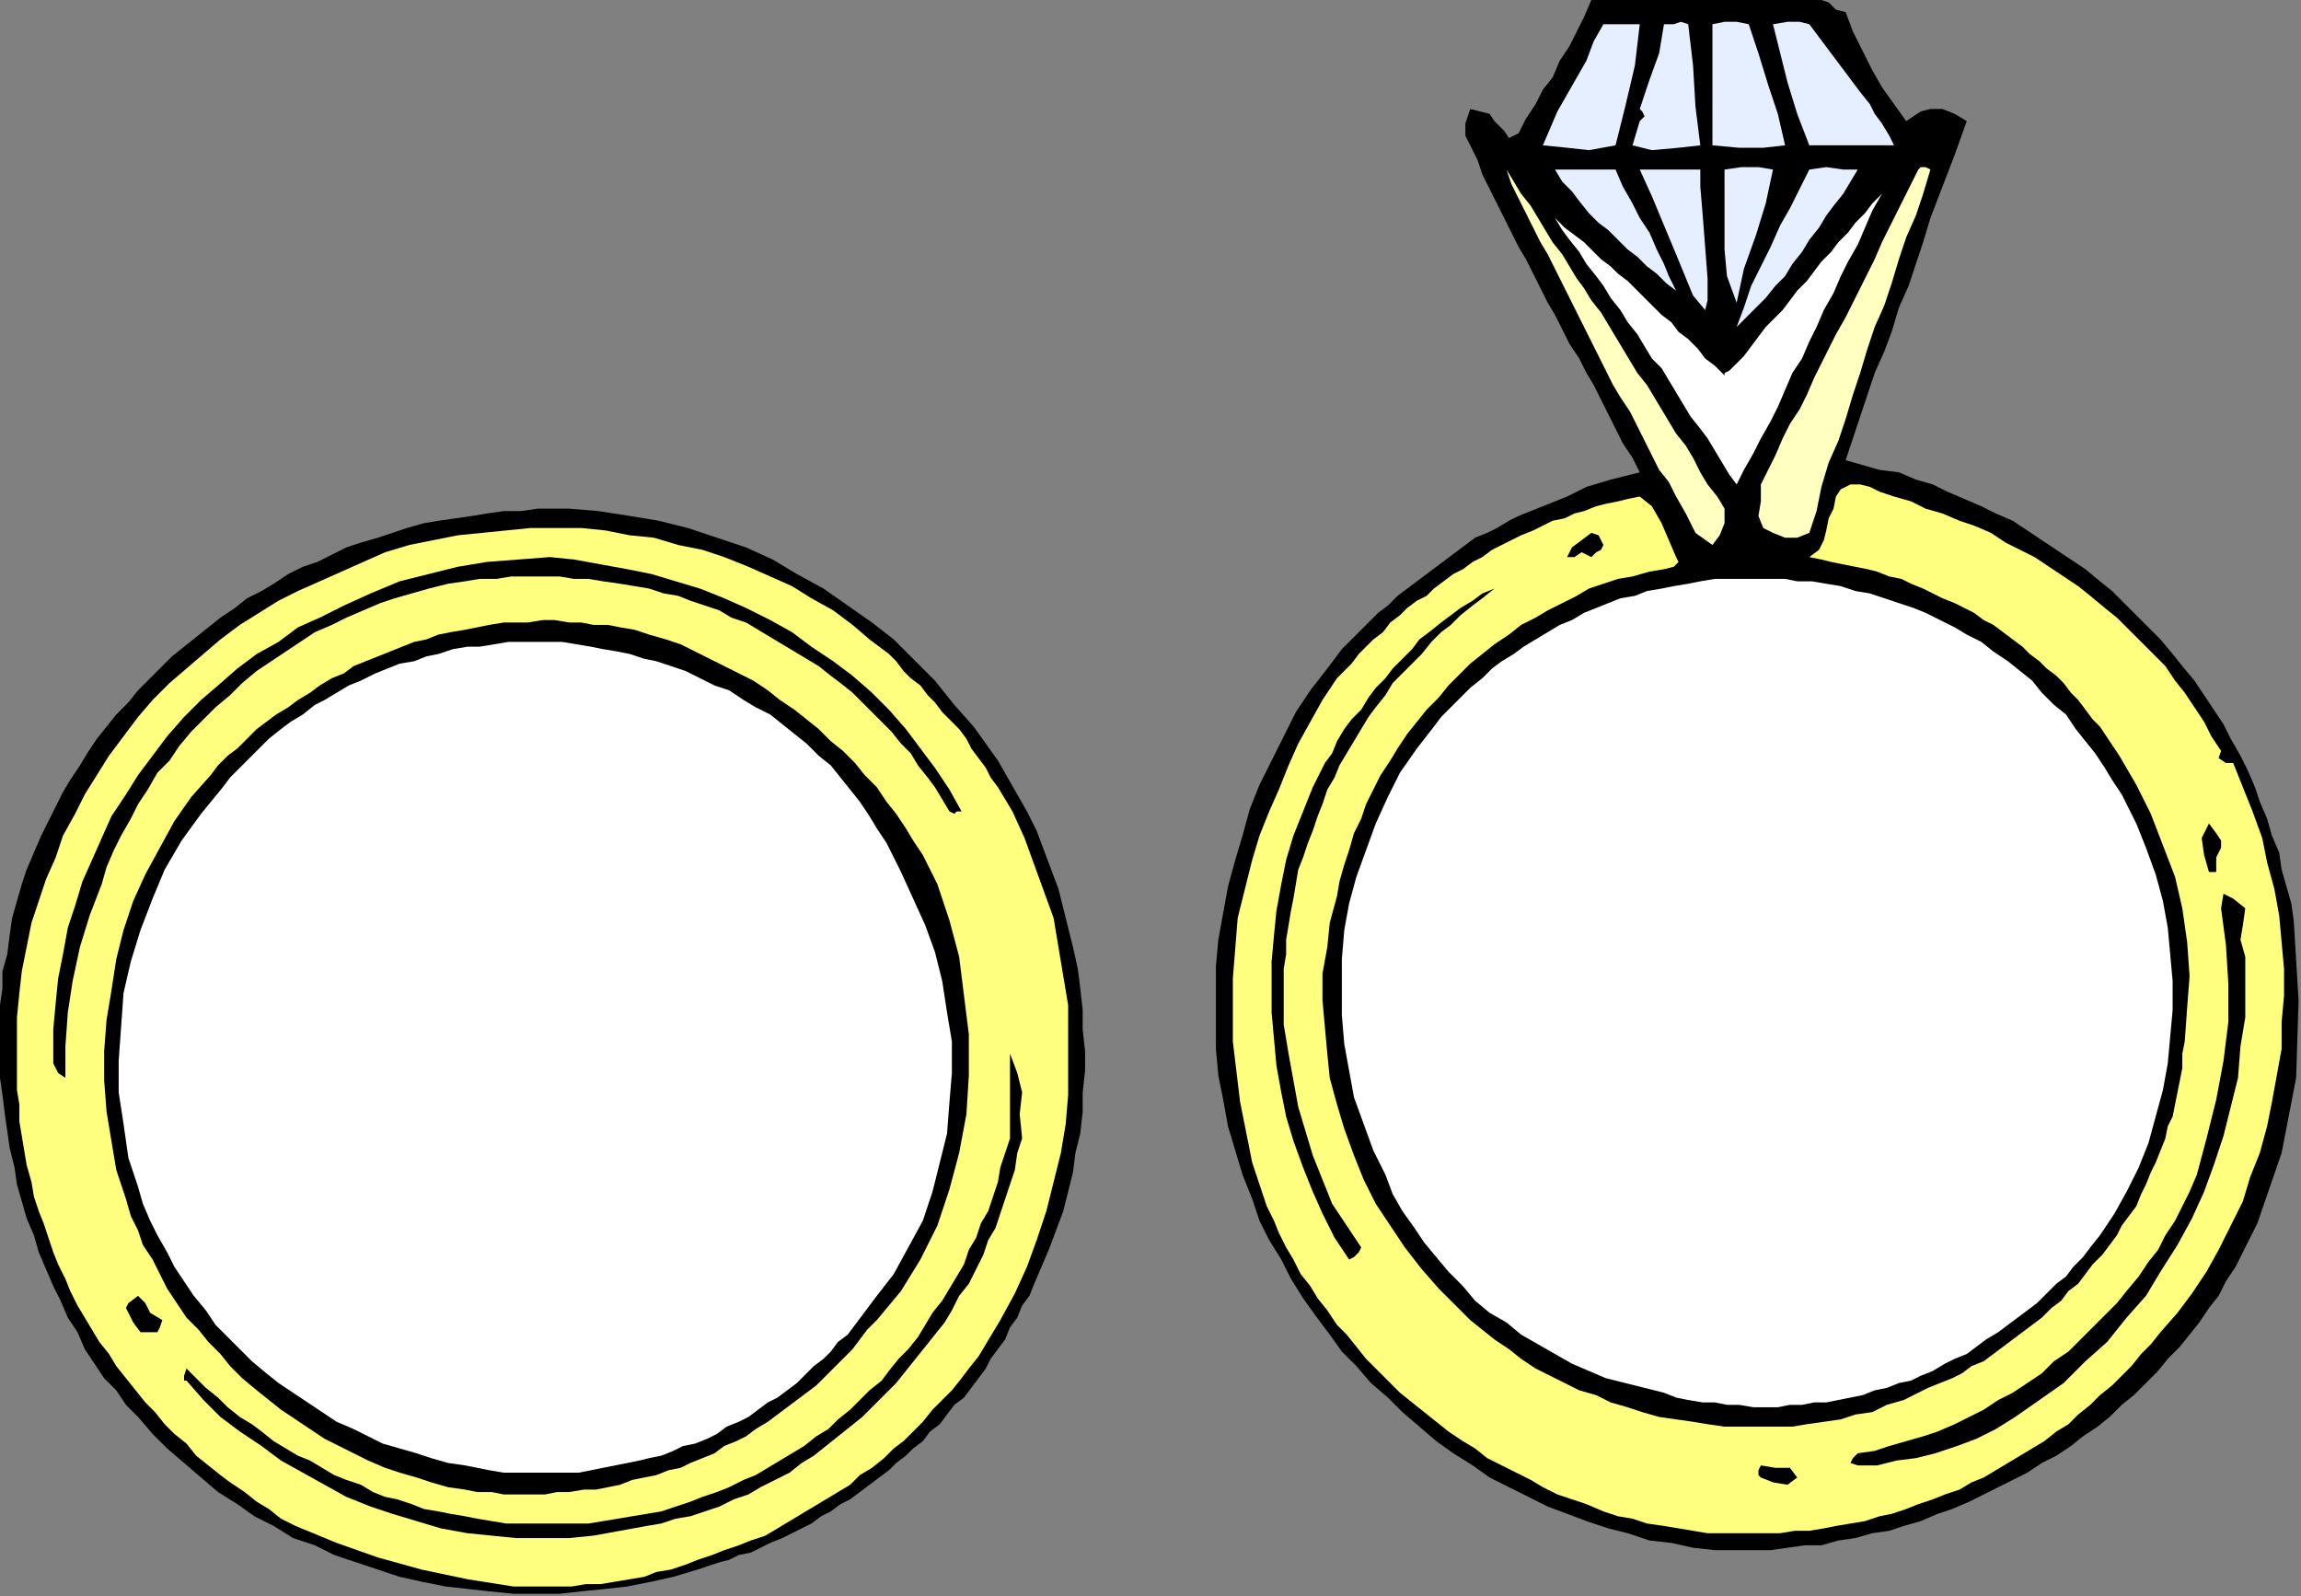
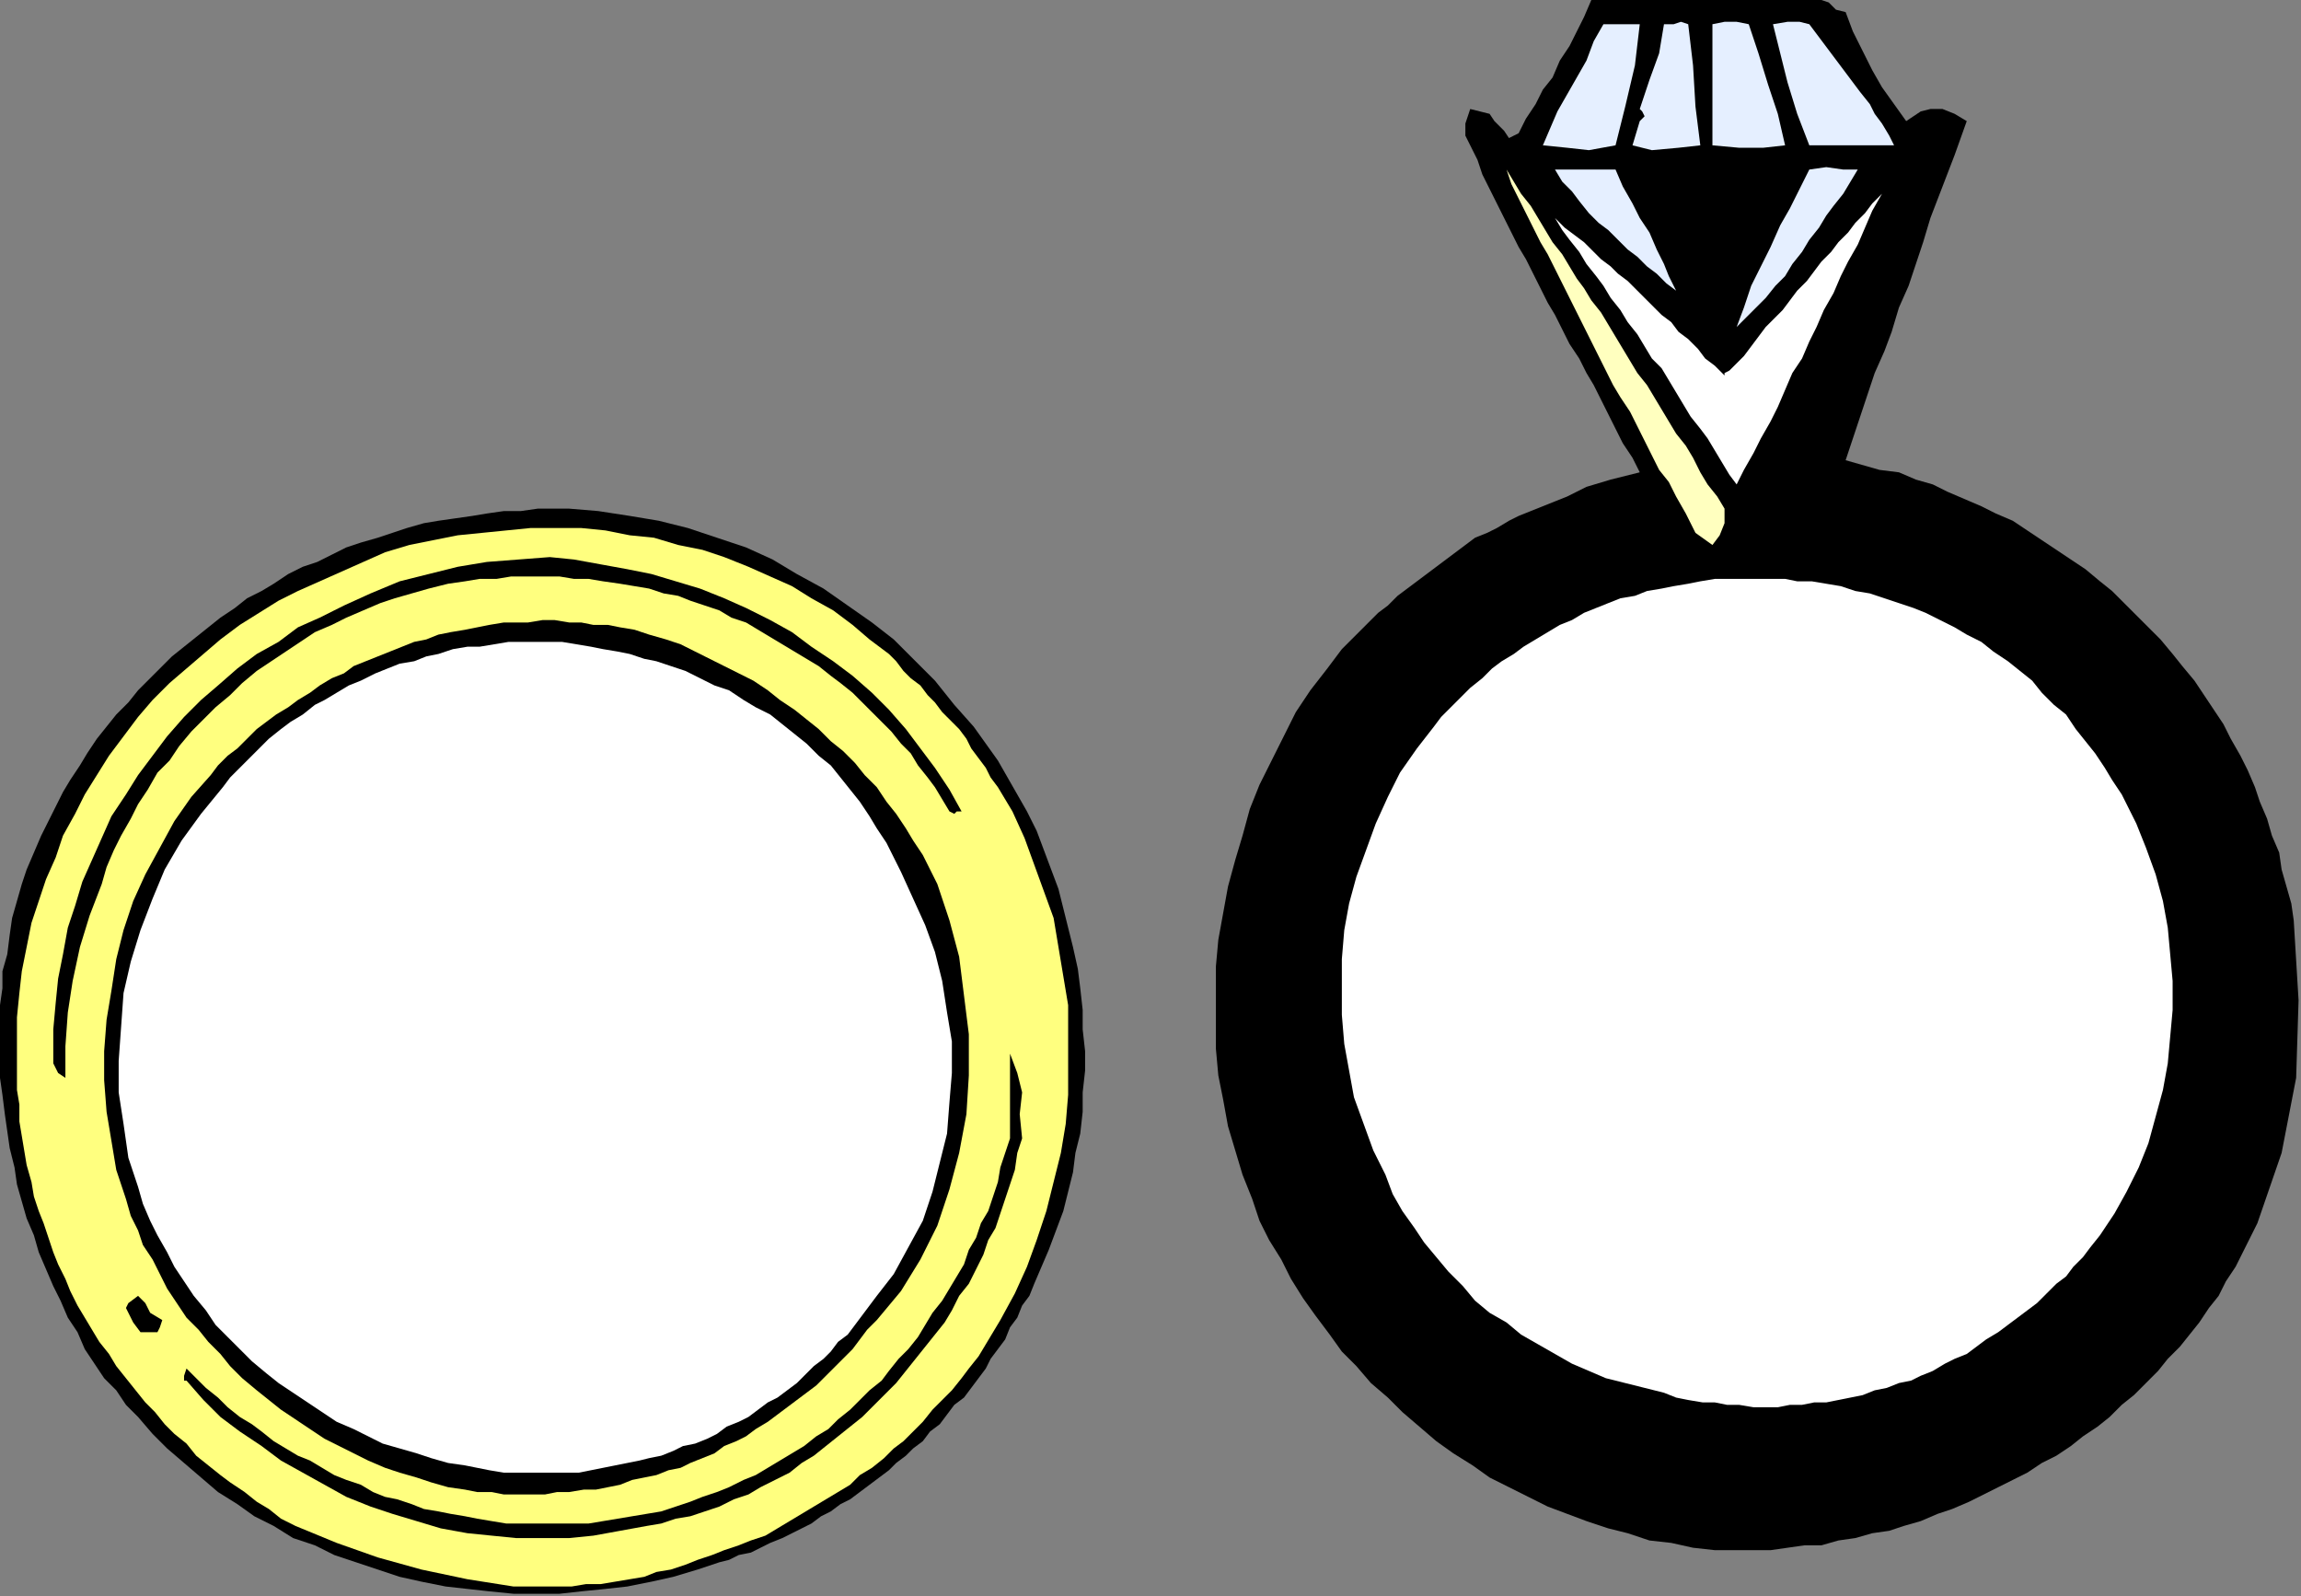
<svg xmlns="http://www.w3.org/2000/svg" xmlns:ns1="http://sodipodi.sourceforge.net/DTD/sodipodi-0.dtd" xmlns:ns2="http://www.inkscape.org/namespaces/inkscape" version="1.0" width="160.867mm" height="111.591mm" id="svg59" ns1:docname="SESSG160.WMF">
  <rect width="100%" height="100%" fill="#808080" stroke="none" />
  <ns1:namedview pagecolor="#ffffff" bordercolor="#666666" borderopacity="1" objecttolerance="10" gridtolerance="10" guidetolerance="10" ns2:pageopacity="0" ns2:pageshadow="2" ns2:window-width="640" ns2:window-height="480" id="namedview61" />
  <defs id="defs3">
    <pattern id="WMFhbasepattern" patternUnits="userSpaceOnUse" width="6" height="6" x="0" y="0" />
  </defs>
  <path style="fill:#000000;fill-rule:evenodd;fill-opacity:1;stroke:none;" d="  M 487.68,3.2   L 489.6,8.32   L 492.16,13.44   L 494.72,18.56   L 497.28,23.04   L 500.48,27.52   L 503.68,32   L 503.68,32   L 505.6,30.72   L 507.52,29.44   L 510.08,28.8   L 510.08,28.8   L 513.28,28.8   L 516.48,30.08   L 519.68,32   L 519.68,32   L 516.48,40.96   L 513.28,49.28   L 510.08,57.6   L 510.08,57.6   L 508.16,64   L 506.24,69.76   L 504.32,75.52   L 501.76,81.28   L 499.84,87.68   L 497.92,92.8   L 495.36,98.56   L 493.44,104.32   L 491.52,110.08   L 489.6,115.84   L 487.68,121.6   L 487.68,121.6   L 492.16,122.88   L 496.64,124.16   L 501.76,124.8   L 506.24,126.72   L 510.72,128   L 514.56,129.92   L 519.04,131.84   L 523.52,133.76   L 527.36,135.68   L 531.84,137.6   L 535.68,140.16   L 539.52,142.72   L 543.36,145.28   L 547.2,147.84   L 551.04,150.4   L 554.88,153.6   L 558.08,156.16   L 561.28,159.36   L 564.48,162.56   L 567.68,165.76   L 570.88,168.96   L 574.08,172.8   L 576.64,176   L 579.84,179.84   L 582.4,183.68   L 584.96,187.52   L 587.52,191.36   L 589.44,195.2   L 592,199.68   L 593.92,203.52   L 595.84,208   L 597.12,211.84   L 599.04,216.32   L 600.32,220.8   L 602.24,225.28   L 602.88,229.76   L 604.16,234.24   L 605.44,238.72   L 606.08,243.2   L 606.08,243.2   L 607.36,264.32   L 606.72,284.8   L 602.88,304.64   L 596.48,323.2   L 596.48,323.2   L 594.56,327.04   L 592.64,330.88   L 590.72,334.72   L 588.16,338.56   L 586.24,342.4   L 583.68,345.6   L 581.12,349.44   L 578.56,352.64   L 576,355.84   L 572.8,359.04   L 570.24,362.24   L 567.04,365.44   L 563.84,368.64   L 560.64,371.2   L 557.44,374.4   L 554.24,376.96   L 550.4,379.52   L 547.2,382.08   L 543.36,384.64   L 539.52,386.56   L 535.68,389.12   L 531.84,391.04   L 528,392.96   L 524.16,394.88   L 520.32,396.8   L 515.84,398.72   L 512,400   L 507.52,401.92   L 503.04,403.2   L 499.2,404.48   L 494.72,405.12   L 490.24,406.4   L 485.76,407.04   L 481.28,408.32   L 476.8,408.32   L 472.32,408.96   L 467.84,409.6   L 463.36,409.6   L 458.88,409.6   L 458.88,409.6   L 453.12,409.6   L 447.36,408.96   L 441.6,407.68   L 435.84,407.04   L 430.08,405.12   L 424.96,403.84   L 419.2,401.92   L 414.08,400   L 408.96,398.08   L 403.84,395.52   L 398.72,392.96   L 393.6,390.4   L 389.12,387.2   L 384,384   L 379.52,380.8   L 375.04,376.96   L 370.56,373.12   L 366.72,369.28   L 362.24,365.44   L 358.4,360.96   L 354.56,357.12   L 351.36,352.64   L 347.52,347.52   L 344.32,343.04   L 341.12,337.92   L 338.56,332.8   L 335.36,327.68   L 332.8,322.56   L 330.88,316.8   L 330.88,316.8   L 328.32,310.4   L 326.4,304   L 324.48,297.6   L 323.2,290.56   L 321.92,284.16   L 321.28,277.12   L 321.28,270.08   L 321.28,263.04   L 321.28,255.36   L 321.92,248.32   L 323.2,241.28   L 324.48,234.24   L 326.4,227.2   L 328.32,220.8   L 330.24,213.76   L 332.8,207.36   L 336,200.96   L 339.2,194.56   L 342.4,188.16   L 346.24,182.4   L 350.72,176.64   L 354.56,171.52   L 359.68,166.4   L 359.68,166.4   L 361.6,164.48   L 364.16,161.92   L 366.72,160   L 369.28,157.44   L 371.84,155.52   L 374.4,153.6   L 376.96,151.68   L 379.52,149.76   L 382.08,147.84   L 384.64,145.92   L 387.2,144   L 389.76,142.08   L 392.96,140.8   L 395.52,139.52   L 398.72,137.6   L 401.28,136.32   L 404.48,135.04   L 407.68,133.76   L 410.88,132.48   L 414.08,131.2   L 414.08,131.2   L 419.2,128.64   L 425.6,126.72   L 433.28,124.8   L 433.28,124.8   L 431.36,120.96   L 428.8,117.12   L 426.88,113.28   L 424.96,109.44   L 423.04,105.6   L 421.12,101.76   L 419.2,98.56   L 417.28,94.72   L 414.72,90.88   L 412.8,87.04   L 410.88,83.2   L 408.96,80   L 407.04,76.16   L 405.12,72.32   L 403.2,68.48   L 401.28,65.28   L 399.36,61.44   L 397.44,57.6   L 395.52,53.76   L 393.6,49.92   L 391.68,46.08   L 390.4,42.24   L 388.48,38.4   L 388.48,38.4   L 387.2,35.84   L 387.2,32.64   L 388.48,28.8   L 388.48,28.8   L 391.04,29.44   L 393.6,30.08   L 394.88,32   L 394.88,32   L 397.44,34.56   L 398.72,36.48   L 401.28,35.2   L 401.28,35.2   L 403.2,31.36   L 405.76,27.52   L 407.68,23.68   L 410.24,20.48   L 412.16,16   L 414.72,12.16   L 416.64,8.32   L 418.56,4.48   L 420.48,0   L 420.48,0   L 481.28,0   L 483.2,0.64   L 485.12,2.56   L 487.68,3.2  z " id="path5" />
  <path style="fill:#e5efff;fill-rule:evenodd;fill-opacity:1;stroke:none;" d="  M 471.68,38.4   L 465.92,39.04   L 459.52,39.04   L 452.48,38.4   L 452.48,38.4   L 452.48,28.16   L 452.48,16.64   L 452.48,6.4   L 452.48,6.4   L 455.68,5.76   L 458.88,5.76   L 462.08,6.4   L 462.08,6.4   L 464.64,14.08   L 467.2,22.4   L 469.76,30.08   L 471.68,38.4  z " id="path7" />
  <path style="fill:#e5efff;fill-rule:evenodd;fill-opacity:1;stroke:none;" d="  M 500.48,38.4   L 492.8,38.4   L 485.12,38.4   L 478.08,38.4   L 478.08,38.4   L 474.88,30.08   L 472.32,21.76   L 470.4,14.08   L 468.48,6.4   L 468.48,6.4   L 472.32,5.76   L 475.52,5.76   L 478.08,6.4   L 478.08,6.4   L 480,8.96   L 481.92,11.52   L 483.84,14.08   L 485.76,16.64   L 487.68,19.2   L 489.6,21.76   L 491.52,24.32   L 494.08,27.52   L 495.36,30.08   L 497.28,32.64   L 499.2,35.84   L 500.48,38.4  z " id="path9" />
  <path style="fill:#e5efff;fill-rule:evenodd;fill-opacity:1;stroke:none;" d="  M 449.28,38.4   L 443.52,39.04   L 436.48,39.68   L 431.36,38.4   L 433.28,32   L 433.28,32   L 434.56,30.72   L 433.92,29.44   L 433.28,28.8   L 433.28,28.8   L 435.84,21.12   L 438.4,14.08   L 439.68,6.4   L 439.68,6.4   L 442.24,6.4   L 444.16,5.76   L 446.08,6.4   L 446.08,6.4   L 447.36,17.28   L 448,28.16   L 449.28,38.4  z " id="path11" />
  <path style="fill:#e5efff;fill-rule:evenodd;fill-opacity:1;stroke:none;" d="  M 433.28,6.4   L 432,17.28   L 429.44,28.16   L 426.88,38.4   L 426.88,38.4   L 419.84,39.68   L 414.08,39.04   L 407.68,38.4   L 407.68,38.4   L 409.6,33.92   L 411.52,29.44   L 414.08,24.96   L 416.64,20.48   L 419.2,16   L 421.12,10.88   L 423.68,6.4   L 423.68,6.4   L 426.88,6.4   L 430.08,6.4   L 433.28,6.4  z " id="path13" />
-   <path style="fill:#ffffff;fill-rule:evenodd;fill-opacity:1;stroke:none;" d="  M 510.08,35.2   L 510.72,37.12   L 510.08,38.4   L 510.08,38.4   L 510.08,38.4   L 510.08,38.4   L 510.72,37.12   L 510.08,35.2  z " id="path15" />
-   <path style="fill:#e5efff;fill-rule:evenodd;fill-opacity:1;stroke:none;" d="  M 468.48,44.8   L 466.56,53.76   L 464,62.08   L 460.8,71.04   L 458.88,80   L 458.88,80   L 456.32,72.96   L 455.68,65.92   L 455.68,58.88   L 455.68,51.84   L 455.68,44.8   L 455.68,44.8   L 460.16,44.16   L 464.64,44.16   L 468.48,44.8  z " id="path17" />
  <path style="fill:#e5efff;fill-rule:evenodd;fill-opacity:1;stroke:none;" d="  M 490.88,44.8   L 488.96,48   L 487.04,51.2   L 484.48,54.4   L 482.56,56.96   L 480.64,60.16   L 478.08,63.36   L 476.16,66.56   L 473.6,69.76   L 471.68,72.96   L 469.12,75.52   L 466.56,78.72   L 464,81.28   L 461.44,83.84   L 458.88,86.4   L 458.88,86.4   L 460.8,81.28   L 462.72,75.52   L 465.28,70.4   L 467.84,65.28   L 470.4,59.52   L 472.96,55.04   L 475.52,49.92   L 478.08,44.8   L 478.08,44.8   L 482.56,44.16   L 487.04,44.8   L 490.88,44.8  z " id="path19" />
-   <path style="fill:#ffffbf;fill-rule:evenodd;fill-opacity:1;stroke:none;" d="  M 510.08,44.8   L 508.16,51.2   L 506.24,56.96   L 503.68,62.72   L 501.76,68.48   L 499.84,74.88   L 497.92,80.64   L 495.36,86.4   L 493.44,92.16   L 491.52,98.56   L 489.6,104.32   L 487.68,110.72   L 485.76,116.48   L 483.2,122.24   L 481.28,128.64   L 480,135.04   L 478.08,140.8   L 478.08,140.8   L 474.88,142.08   L 471.68,142.08   L 468.48,140.8   L 468.48,140.8   L 465.92,139.52   L 464.64,136.32   L 465.28,132.48   L 465.28,128   L 465.28,128   L 467.2,124.16   L 469.12,120.32   L 471.04,115.84   L 472.96,112   L 475.52,108.16   L 477.44,104.32   L 479.36,99.84   L 481.28,96   L 483.2,92.16   L 485.12,88.32   L 487.68,83.84   L 489.6,80   L 491.52,76.16   L 493.44,72.32   L 495.36,68.48   L 497.28,64   L 499.2,60.16   L 501.12,56.32   L 503.04,52.48   L 504.96,48.64   L 506.88,44.8   L 506.88,44.8   L 507.52,44.16   L 508.8,44.16   L 510.08,44.8  z " id="path21" />
  <path style="fill:#ffffbf;fill-rule:evenodd;fill-opacity:1;stroke:none;" d="  M 455.68,134.4   L 455.68,138.24   L 454.4,141.44   L 452.48,144   L 452.48,144   L 448,140.8   L 445.44,135.68   L 442.88,131.2   L 442.88,131.2   L 440.96,127.36   L 438.4,124.16   L 436.48,120.32   L 434.56,116.48   L 432.64,112.64   L 430.72,108.8   L 428.16,104.96   L 426.24,101.76   L 424.32,97.92   L 422.4,94.08   L 420.48,90.24   L 418.56,86.4   L 416.64,82.56   L 414.72,78.72   L 412.8,74.88   L 410.88,71.04   L 408.96,67.2   L 407.04,64   L 405.12,60.16   L 403.2,56.32   L 401.28,52.48   L 399.36,48.64   L 398.08,44.8   L 398.08,44.8   L 400,48   L 401.92,51.2   L 404.48,54.4   L 406.4,57.6   L 408.32,60.8   L 410.24,64   L 412.8,67.2   L 414.72,70.4   L 416.64,73.6   L 418.56,76.16   L 420.48,79.36   L 423.04,82.56   L 424.96,85.76   L 426.88,88.96   L 428.8,92.16   L 430.72,95.36   L 432.64,98.56   L 435.2,101.76   L 437.12,104.96   L 439.04,108.16   L 440.96,111.36   L 442.88,114.56   L 445.44,117.76   L 447.36,120.96   L 449.28,124.8   L 451.2,128   L 453.76,131.2   L 455.68,134.4  z " id="path23" />
  <path style="fill:#e5efff;fill-rule:evenodd;fill-opacity:1;stroke:none;" d="  M 426.88,44.8   L 428.8,49.28   L 431.36,53.76   L 433.28,57.6   L 435.84,61.44   L 437.76,65.92   L 439.68,69.76   L 440.96,72.96   L 442.88,76.8   L 442.88,76.8   L 440.32,74.88   L 437.76,72.32   L 435.2,70.4   L 432.64,67.84   L 430.08,65.92   L 427.52,63.36   L 424.96,60.8   L 422.4,58.88   L 419.84,56.32   L 417.28,53.12   L 415.36,50.56   L 412.8,48   L 410.88,44.8   L 410.88,44.8   L 416,44.8   L 421.12,44.8   L 426.88,44.8  z " id="path25" />
-   <path style="fill:#e5efff;fill-rule:evenodd;fill-opacity:1;stroke:none;" d="  M 449.28,44.8   L 449.28,49.28   L 449.92,56.96   L 450.56,65.28   L 451.2,73.6   L 451.2,79.36   L 450.56,81.92   L 447.36,78.08   L 442.88,67.2   L 442.88,67.2   L 439.68,59.52   L 436.48,51.84   L 433.28,44.8   L 433.28,44.8   L 433.28,44.8   L 433.28,44.8   L 433.28,44.8   L 433.28,44.8   L 439.04,44.8   L 444.16,44.8   L 449.28,44.8  z " id="path27" />
  <path style="fill:#ffffff;fill-rule:evenodd;fill-opacity:1;stroke:none;" d="  M 458.88,128   L 456.96,125.44   L 455.04,122.24   L 453.12,119.04   L 451.2,115.84   L 449.28,113.28   L 446.72,110.08   L 444.8,106.88   L 442.88,103.68   L 440.96,100.48   L 439.04,97.28   L 436.48,94.72   L 434.56,91.52   L 432.64,88.32   L 430.08,85.12   L 428.16,81.92   L 425.6,78.72   L 423.68,75.52   L 421.76,72.96   L 419.2,69.76   L 417.28,66.56   L 414.72,63.36   L 412.8,60.8   L 410.88,57.6   L 410.88,57.6   L 413.44,60.16   L 416,62.08   L 418.56,64   L 420.48,65.92   L 423.04,68.48   L 425.6,70.4   L 427.52,72.32   L 430.08,74.24   L 432.64,76.8   L 434.56,78.72   L 437.12,81.28   L 439.04,83.2   L 441.6,85.12   L 443.52,87.68   L 446.08,89.6   L 448.64,92.16   L 450.56,94.72   L 453.12,96.64   L 455.68,99.2   L 455.68,99.2   L 455.68,98.56   L 456.96,97.92   L 458.88,96   L 458.88,96   L 460.8,94.08   L 462.72,91.52   L 464.64,88.96   L 466.56,86.4   L 468.48,84.48   L 471.04,81.92   L 472.96,79.36   L 474.88,76.8   L 477.44,74.24   L 479.36,71.68   L 481.28,69.12   L 483.84,66.56   L 485.76,64   L 488.32,61.44   L 490.24,58.88   L 492.8,56.32   L 494.72,53.76   L 497.28,51.2   L 497.28,51.2   L 494.72,55.68   L 492.8,60.16   L 490.88,64.64   L 488.32,69.12   L 486.4,72.96   L 484.48,77.44   L 481.92,81.92   L 480,86.4   L 478.08,90.24   L 476.16,94.72   L 473.6,98.56   L 471.68,103.04   L 469.76,107.52   L 467.84,111.36   L 465.28,115.84   L 463.36,119.68   L 460.8,124.16   L 458.88,128  z " id="path29" />
-   <path style="fill:#ffff7f;fill-rule:evenodd;fill-opacity:1;stroke:none;" d="  M 500.48,131.2   L 504.96,132.48   L 508.8,134.4   L 513.28,135.68   L 517.76,137.6   L 521.6,138.88   L 526.08,140.8   L 529.92,143.36   L 533.76,145.28   L 537.6,147.2   L 541.44,149.76   L 545.28,152.32   L 549.12,154.88   L 552.32,157.44   L 556.16,160.64   L 559.36,163.2   L 562.56,166.4   L 565.76,169.6   L 568.96,172.8   L 572.16,176   L 574.72,179.84   L 577.28,183.04   L 579.84,186.88   L 582.4,190.72   L 584.32,194.56   L 586.88,198.4   L 586.88,198.4   L 586.24,200.32   L 588.16,201.6   L 590.08,201.6   L 590.08,201.6   L 592.64,208   L 595.2,214.4   L 597.76,221.44   L 599.04,227.84   L 600.96,234.88   L 602.24,241.92   L 602.88,248.96   L 603.52,256   L 603.52,263.04   L 602.88,270.08   L 602.88,277.12   L 601.6,284.16   L 600.32,291.2   L 599.04,297.6   L 597.12,304.64   L 594.56,311.04   L 592.64,317.44   L 589.44,323.84   L 586.24,330.24   L 583.04,336   L 579.2,341.76   L 575.36,346.88   L 570.88,352   L 570.88,352   L 568.32,355.2   L 565.76,357.76   L 563.2,360.96   L 560.64,363.52   L 558.08,366.08   L 554.88,368.64   L 552.32,371.2   L 549.12,373.76   L 546.56,376.32   L 543.36,378.24   L 540.16,380.8   L 536.96,382.72   L 533.76,384.64   L 530.56,386.56   L 527.36,388.48   L 524.16,390.4   L 520.96,391.68   L 517.76,393.6   L 513.92,394.88   L 510.72,396.16   L 506.88,397.44   L 503.68,398.72   L 499.84,400   L 496.64,400.64   L 492.8,401.92   L 488.96,402.56   L 485.12,403.2   L 481.92,403.84   L 478.08,404.48   L 474.24,404.48   L 470.4,405.12   L 466.56,405.12   L 462.72,405.12   L 458.88,405.12   L 455.04,405.12   L 451.2,405.12   L 447.36,404.48   L 443.52,403.84   L 439.68,403.2   L 439.68,403.2   L 435.2,402.56   L 431.36,401.28   L 427.52,400.64   L 423.68,399.36   L 419.2,397.44   L 415.36,396.16   L 411.52,394.88   L 407.68,392.96   L 404.48,391.04   L 400.64,389.12   L 396.8,387.2   L 392.96,385.28   L 389.76,382.72   L 386.56,380.8   L 382.72,378.24   L 379.52,375.68   L 376.32,373.12   L 373.12,370.56   L 369.92,368   L 366.72,364.8   L 364.16,362.24   L 360.96,359.04   L 358.4,355.84   L 355.84,352.64   L 353.28,350.08   L 350.72,346.24   L 348.16,343.04   L 346.24,339.84   L 343.68,336.64   L 341.76,332.8   L 339.84,329.6   L 337.92,325.76   L 336.64,322.56   L 334.72,318.72   L 333.44,314.88   L 332.16,311.04   L 330.88,307.2   L 330.88,307.2   L 327.68,291.2   L 325.76,275.2   L 325.76,258.56   L 327.04,242.56   L 330.88,227.2   L 330.88,227.2   L 332.8,220.8   L 335.36,214.4   L 337.92,208.64   L 340.48,202.24   L 343.04,196.48   L 346.24,190.72   L 349.44,184.96   L 353.28,179.2   L 353.28,179.2   L 355.2,177.28   L 357.12,175.36   L 359.04,172.8   L 360.96,170.88   L 362.88,168.96   L 365.44,167.04   L 367.36,164.48   L 369.92,162.56   L 371.84,160.64   L 374.4,158.72   L 376.96,157.44   L 378.88,155.52   L 381.44,153.6   L 384,151.68   L 386.56,150.4   L 389.12,148.48   L 391.68,147.2   L 394.24,145.28   L 396.8,144   L 399.36,142.72   L 401.92,141.44   L 405.12,140.16   L 407.68,138.88   L 410.24,137.6   L 413.44,136.96   L 416,135.68   L 418.56,135.04   L 421.76,133.76   L 424.32,133.12   L 427.52,132.48   L 430.08,131.84   L 433.28,131.2   L 433.28,131.2   L 436.48,133.76   L 439.04,138.24   L 440.96,142.72   L 442.88,147.2   L 442.88,147.2   L 443.52,148.48   L 442.24,149.76   L 439.68,150.4   L 439.68,150.4   L 435.84,151.04   L 431.36,152.32   L 427.52,152.96   L 423.68,154.24   L 419.84,155.52   L 416.64,157.44   L 412.8,159.36   L 408.96,161.28   L 405.76,163.2   L 401.92,165.12   L 398.72,167.68   L 394.88,170.24   L 391.68,172.8   L 388.48,175.36   L 385.92,177.92   L 382.72,181.12   L 380.16,184.32   L 376.96,187.52   L 374.4,190.72   L 371.84,193.92   L 369.28,197.76   L 367.36,200.96   L 364.8,204.8   L 362.88,208.64   L 360.96,212.48   L 359.68,216.32   L 357.76,220.16   L 356.48,224.64   L 355.2,228.48   L 353.92,232.96   L 353.28,236.8   L 353.28,236.8   L 351.36,243.84   L 350.72,250.24   L 349.44,257.28   L 349.44,264.32   L 350.08,271.36   L 350.72,278.4   L 351.36,284.8   L 353.28,291.84   L 355.2,298.24   L 357.76,305.28   L 360.32,311.68   L 363.52,318.08   L 367.36,323.84   L 371.2,329.6   L 375.68,335.36   L 380.16,340.48   L 385.28,345.6   L 385.28,345.6   L 388.48,348.8   L 391.68,351.36   L 394.88,353.92   L 398.72,356.48   L 401.92,359.04   L 405.76,361.6   L 409.6,363.52   L 413.44,365.44   L 417.28,367.36   L 421.76,368.64   L 425.6,370.56   L 430.08,371.84   L 433.92,373.12   L 438.4,374.4   L 442.88,375.04   L 447.36,375.68   L 451.2,376.32   L 455.68,376.96   L 460.16,376.96   L 464.64,376.96   L 469.12,376.96   L 473.6,376.96   L 477.44,376.32   L 481.92,375.68   L 486.4,375.04   L 490.24,373.76   L 494.72,373.12   L 498.56,371.2   L 503.04,369.92   L 506.88,368   L 506.88,368   L 509.44,366.72   L 512.64,365.44   L 515.84,364.16   L 518.4,362.88   L 520.96,360.96   L 524.16,359.68   L 526.72,357.76   L 529.28,355.84   L 531.84,353.92   L 534.4,352   L 536.96,350.08   L 539.52,348.16   L 542.08,345.6   L 544.64,343.68   L 546.56,341.12   L 549.12,339.2   L 551.04,336.64   L 552.96,334.08   L 555.52,331.52   L 557.44,328.96   L 559.36,326.4   L 560.64,323.84   L 562.56,321.28   L 564.48,318.72   L 565.76,315.52   L 567.04,312.96   L 568.32,309.76   L 569.6,307.2   L 570.88,304   L 572.16,300.8   L 572.8,297.6   L 574.08,295.04   L 574.72,291.84   L 575.36,288.64   L 576,285.44   L 576.64,282.24   L 576.64,278.4   L 577.28,275.2   L 577.28,275.2   L 577.92,266.24   L 578.56,257.92   L 577.92,248.96   L 576.64,240   L 574.72,231.68   L 571.52,223.36   L 568.32,215.04   L 564.48,207.36   L 560,199.68   L 554.88,192   L 554.88,192   L 552.96,190.08   L 551.04,187.52   L 549.12,184.96   L 547.2,183.04   L 545.28,180.48   L 543.36,178.56   L 540.8,176.64   L 538.88,174.72   L 536.32,172.8   L 534.4,170.88   L 531.84,168.96   L 529.28,167.04   L 526.72,165.12   L 524.16,163.84   L 521.6,161.92   L 519.04,160.64   L 516.48,159.36   L 513.28,158.08   L 510.72,156.8   L 508.16,155.52   L 504.96,154.24   L 502.4,152.96   L 499.2,152.32   L 496,151.04   L 493.44,150.4   L 490.24,149.76   L 487.04,149.12   L 483.84,148.48   L 481.28,147.84   L 478.08,147.2   L 478.08,147.2   L 480.64,145.28   L 481.92,142.72   L 482.56,140.16   L 483.2,136.96   L 484.48,134.4   L 484.48,134.4   L 485.12,131.2   L 486.4,129.28   L 488.96,128   L 491.52,128   L 494.08,128.64   L 496.64,129.92   L 498.56,130.56   L 500.48,131.2  z " id="path31" />
  <path style="fill:#000000;fill-rule:evenodd;fill-opacity:1;stroke:none;" d="  M 257.28,192   L 260.48,196.48   L 263.68,200.96   L 266.24,205.44   L 268.8,209.92   L 271.36,214.4   L 273.92,219.52   L 275.84,224.64   L 277.76,229.76   L 279.68,234.88   L 280.96,240   L 282.24,245.12   L 283.52,250.24   L 284.8,256   L 285.44,261.12   L 286.08,266.88   L 286.08,272   L 286.72,277.76   L 286.72,282.88   L 286.08,288.64   L 286.08,293.76   L 285.44,299.52   L 284.16,304.64   L 283.52,309.76   L 282.24,314.88   L 280.96,320   L 279.04,325.12   L 277.12,330.24   L 275.2,334.72   L 273.28,339.2   L 273.28,339.2   L 272,342.4   L 270.08,344.96   L 268.8,348.16   L 266.88,350.72   L 265.6,353.92   L 263.68,356.48   L 261.76,359.04   L 260.48,361.6   L 258.56,364.16   L 256.64,366.72   L 254.72,369.28   L 252.16,371.2   L 250.24,373.76   L 248.32,376.32   L 245.76,378.24   L 243.84,380.8   L 241.28,382.72   L 239.36,384.64   L 236.8,386.56   L 234.88,388.48   L 232.32,390.4   L 229.76,392.32   L 227.2,394.24   L 224.64,396.16   L 222.08,397.44   L 219.52,399.36   L 216.96,400.64   L 214.4,402.56   L 211.84,403.84   L 209.28,405.12   L 206.72,406.4   L 203.52,407.68   L 200.96,408.96   L 198.4,410.24   L 195.2,410.88   L 192.64,412.16   L 190.08,412.8   L 190.08,412.8   L 184.32,414.72   L 177.92,416.64   L 172.16,417.92   L 165.76,419.2   L 160,419.84   L 153.6,420.48   L 147.84,421.12   L 141.44,421.12   L 135.68,421.12   L 129.28,420.48   L 123.52,419.84   L 117.76,419.2   L 111.36,417.92   L 105.6,416.64   L 99.84,414.72   L 94.08,412.8   L 88.32,410.88   L 83.2,408.32   L 77.44,406.4   L 72.32,403.2   L 67.2,400.64   L 62.72,397.44   L 57.6,394.24   L 53.12,390.4   L 48.64,386.56   L 44.16,382.72   L 40.32,378.88   L 36.48,374.4   L 36.48,374.4   L 33.28,371.2   L 30.72,367.36   L 27.52,364.16   L 24.96,360.32   L 22.4,356.48   L 20.48,352   L 17.92,348.16   L 16,343.68   L 14.08,339.84   L 12.16,335.36   L 10.24,330.88   L 8.96,326.4   L 7.04,321.92   L 5.76,317.44   L 4.48,312.96   L 3.84,308.48   L 2.56,303.36   L 1.92,298.88   L 1.28,294.4   L 0.64,289.28   L 0,284.8   L 0,279.68   L 0,275.2   L 0,270.72   L 0,265.6   L 0.64,261.12   L 0.64,256.64   L 1.92,252.16   L 2.56,247.04   L 3.2,242.56   L 4.48,238.08   L 5.76,233.6   L 7.04,229.76   L 8.96,225.28   L 10.88,220.8   L 10.88,220.8   L 12.8,216.96   L 14.72,213.12   L 16.64,209.28   L 18.56,206.08   L 21.12,202.24   L 23.04,199.04   L 25.6,195.2   L 28.16,192   L 30.72,188.8   L 33.92,185.6   L 36.48,182.4   L 39.68,179.2   L 42.24,176.64   L 45.44,173.44   L 48.64,170.88   L 51.84,168.32   L 55.04,165.76   L 58.24,163.2   L 62.08,160.64   L 65.28,158.08   L 69.12,156.16   L 72.32,154.24   L 76.16,151.68   L 80,149.76   L 83.84,148.48   L 87.68,146.56   L 91.52,144.64   L 95.36,143.36   L 99.84,142.08   L 103.68,140.8   L 107.52,139.52   L 112,138.24   L 115.84,137.6   L 120.32,136.96   L 124.8,136.32   L 128.64,135.68   L 133.12,135.04   L 137.6,135.04   L 142.08,134.4   L 142.08,134.4   L 150.4,134.4   L 158.08,135.04   L 166.4,136.32   L 174.08,137.6   L 181.76,139.52   L 189.44,142.08   L 197.12,144.64   L 204.16,147.84   L 210.56,151.68   L 217.6,155.52   L 224,160   L 230.4,164.48   L 236.16,168.96   L 241.92,174.72   L 247.04,179.84   L 252.16,186.24   L 257.28,192  z " id="path33" />
  <path style="fill:#ffff7f;fill-rule:evenodd;fill-opacity:1;stroke:none;" d="  M 263.68,208   L 267.52,214.4   L 270.72,221.44   L 273.28,228.48   L 275.84,235.52   L 278.4,242.56   L 279.68,250.24   L 280.96,257.92   L 282.24,265.6   L 282.24,273.28   L 282.24,281.6   L 282.24,289.28   L 281.6,296.96   L 280.32,304.64   L 278.4,312.32   L 276.48,320   L 273.92,327.68   L 271.36,334.72   L 268.16,341.76   L 264.32,348.8   L 260.48,355.2   L 260.48,355.2   L 258.56,358.4   L 256,361.6   L 254.08,364.16   L 251.52,367.36   L 248.96,369.92   L 246.4,372.48   L 243.84,375.68   L 241.28,378.24   L 238.72,380.8   L 236.16,382.72   L 233.6,385.28   L 230.4,387.84   L 227.2,389.76   L 224.64,392.32   L 221.44,394.24   L 218.24,396.16   L 215.04,398.08   L 211.84,400   L 208.64,401.92   L 205.44,403.84   L 202.24,405.76   L 198.4,407.04   L 195.2,408.32   L 191.36,409.6   L 188.16,410.88   L 184.32,412.16   L 181.12,413.44   L 177.28,414.72   L 173.44,415.36   L 170.24,416.64   L 166.4,417.28   L 162.56,417.92   L 158.72,418.56   L 154.88,418.56   L 151.04,419.2   L 147.2,419.2   L 143.36,419.2   L 139.52,419.2   L 135.68,419.2   L 135.68,419.2   L 123.52,417.28   L 111.36,414.72   L 99.84,411.52   L 88.96,407.68   L 78.08,403.2   L 78.08,403.2   L 74.24,401.28   L 71.04,398.72   L 67.84,396.8   L 64.64,394.24   L 60.8,391.68   L 58.24,389.76   L 55.04,387.2   L 51.84,384.64   L 49.28,381.44   L 46.08,378.88   L 43.52,376.32   L 40.96,373.12   L 38.4,370.56   L 35.84,367.36   L 33.28,364.16   L 30.72,360.96   L 28.8,357.76   L 26.24,354.56   L 24.32,351.36   L 22.4,348.16   L 20.48,344.96   L 18.56,341.12   L 17.28,337.92   L 15.36,334.08   L 14.08,330.88   L 12.8,327.04   L 11.52,323.2   L 10.24,320   L 8.96,316.16   L 8.32,312.32   L 7.04,307.84   L 6.4,304   L 5.76,300.16   L 5.12,296.32   L 5.12,291.84   L 4.48,288   L 4.48,283.52   L 4.48,279.68   L 4.48,275.2   L 4.48,275.2   L 4.48,268.8   L 5.12,262.4   L 5.76,256.64   L 7.04,250.24   L 8.32,243.84   L 10.24,238.08   L 12.16,232.32   L 14.72,226.56   L 16.64,220.8   L 19.84,215.04   L 22.4,209.92   L 25.6,204.8   L 28.8,199.68   L 32.64,194.56   L 36.48,189.44   L 40.32,184.96   L 44.8,180.48   L 49.28,176.64   L 53.76,172.8   L 58.24,168.96   L 63.36,165.12   L 68.48,161.92   L 73.6,158.72   L 78.72,156.16   L 84.48,153.6   L 84.48,153.6   L 90.24,151.04   L 96,148.48   L 101.76,145.92   L 108.16,144   L 114.56,142.72   L 120.96,141.44   L 127.36,140.8   L 133.76,140.16   L 140.16,139.52   L 146.56,139.52   L 153.6,139.52   L 160,140.16   L 166.4,141.44   L 172.8,142.08   L 179.2,144   L 185.6,145.28   L 191.36,147.2   L 197.76,149.76   L 203.52,152.32   L 209.28,154.88   L 214.4,158.08   L 220.16,161.28   L 225.28,165.12   L 229.76,168.96   L 234.88,172.8   L 234.88,172.8   L 236.8,174.72   L 238.72,177.28   L 240.64,179.2   L 243.2,181.12   L 245.12,183.68   L 247.04,185.6   L 248.96,188.16   L 251.52,190.72   L 253.44,192.64   L 255.36,195.2   L 256.64,197.76   L 258.56,200.32   L 260.48,202.88   L 261.76,205.44   L 263.68,208  z " id="path35" />
  <path style="fill:#000000;fill-rule:evenodd;fill-opacity:1;stroke:none;" d="  M 423.68,144   L 423.04,145.28   L 421.76,145.92   L 420.48,147.2   L 420.48,147.2   L 417.92,145.92   L 416,147.2   L 414.08,147.2   L 414.08,147.2   L 415.36,144.64   L 417.92,142.72   L 420.48,140.8   L 422.4,141.44   L 423.68,144  z " id="path37" />
  <path style="fill:#000000;fill-rule:evenodd;fill-opacity:1;stroke:none;" d="  M 254.08,214.4   L 252.8,214.4   L 252.16,215.04   L 250.88,214.4   L 250.88,214.4   L 248.96,211.2   L 247.04,208   L 245.12,205.44   L 242.56,202.24   L 240.64,199.04   L 238.08,196.48   L 235.52,193.28   L 232.96,190.72   L 230.4,188.16   L 227.84,185.6   L 225.28,183.04   L 222.08,180.48   L 219.52,178.56   L 216.32,176   L 213.12,174.08   L 209.92,172.16   L 206.72,170.24   L 203.52,168.32   L 200.32,166.4   L 197.12,164.48   L 193.28,163.2   L 190.08,161.28   L 186.24,160   L 182.4,158.72   L 179.2,157.44   L 175.36,156.8   L 171.52,155.52   L 167.68,154.88   L 163.84,154.24   L 159.36,153.6   L 155.52,152.96   L 151.68,152.96   L 147.84,152.32   L 143.36,152.32   L 139.52,152.32   L 135.04,152.32   L 131.2,152.96   L 126.72,152.96   L 122.88,153.6   L 122.88,153.6   L 118.4,154.24   L 113.28,155.52   L 108.8,156.8   L 104.32,158.08   L 100.48,159.36   L 96,161.28   L 91.52,163.2   L 87.68,165.12   L 83.2,167.04   L 79.36,169.6   L 75.52,172.16   L 71.68,174.72   L 67.84,177.28   L 64,180.48   L 60.8,183.68   L 56.96,186.88   L 53.76,190.08   L 50.56,193.28   L 47.36,197.12   L 44.8,200.96   L 41.6,204.16   L 39.04,208.64   L 36.48,212.48   L 34.56,216.32   L 32,220.8   L 30.08,224.64   L 28.16,229.12   L 26.88,233.6   L 26.88,233.6   L 23.68,241.92   L 21.12,250.24   L 19.2,259.2   L 17.92,267.52   L 17.28,276.48   L 17.28,284.8   L 17.28,284.8   L 15.36,283.52   L 14.08,280.96   L 14.08,278.4   L 14.08,278.4   L 14.08,272   L 14.72,264.96   L 15.36,258.56   L 16.64,252.16   L 17.92,245.12   L 19.84,239.36   L 21.76,232.96   L 24.32,227.2   L 26.88,221.44   L 29.44,215.68   L 33.28,209.92   L 36.48,204.8   L 40.32,199.68   L 44.16,194.56   L 48.64,189.44   L 53.12,184.96   L 57.6,181.12   L 62.72,176.64   L 67.84,172.8   L 73.6,169.6   L 78.72,165.76   L 84.48,163.2   L 90.88,160   L 90.88,160   L 97.92,156.8   L 105.6,153.6   L 113.28,151.68   L 120.96,149.76   L 128.64,148.48   L 136.96,147.84   L 145.28,147.2   L 145.28,147.2   L 151.68,147.84   L 158.72,149.12   L 165.76,150.4   L 172.16,151.68   L 178.56,153.6   L 184.96,155.52   L 191.36,158.08   L 197.12,160.64   L 203.52,163.84   L 209.28,167.04   L 214.4,170.88   L 220.16,174.72   L 225.28,178.56   L 230.4,183.04   L 234.88,187.52   L 239.36,192.64   L 243.2,197.76   L 247.04,202.88   L 250.88,208.64   L 254.08,214.4  z " id="path39" />
  <path style="fill:#ffffff;fill-rule:evenodd;fill-opacity:1;stroke:none;" d="  M 564.48,217.6   L 567.04,224   L 569.6,231.04   L 571.52,238.08   L 572.8,245.12   L 573.44,252.16   L 574.08,259.2   L 574.08,266.88   L 573.44,273.92   L 572.8,280.96   L 571.52,288   L 569.6,295.04   L 567.68,302.08   L 565.12,308.48   L 561.92,314.88   L 558.72,320.64   L 554.88,326.4   L 554.88,326.4   L 552.32,329.6   L 550.4,332.16   L 547.84,334.72   L 545.92,337.28   L 543.36,339.2   L 540.8,341.76   L 538.24,344.32   L 535.68,346.24   L 533.12,348.16   L 530.56,350.08   L 528,352   L 524.8,353.92   L 522.24,355.84   L 519.68,357.76   L 516.48,359.04   L 513.92,360.32   L 510.72,362.24   L 507.52,363.52   L 504.96,364.8   L 501.76,365.44   L 498.56,366.72   L 495.36,367.36   L 492.16,368.64   L 488.96,369.28   L 485.76,369.92   L 482.56,370.56   L 479.36,370.56   L 476.16,371.2   L 472.96,371.2   L 469.76,371.84   L 466.56,371.84   L 463.36,371.84   L 459.52,371.2   L 456.32,371.2   L 453.12,370.56   L 449.92,370.56   L 446.08,369.92   L 442.88,369.28   L 439.68,368   L 439.68,368   L 434.56,366.72   L 429.44,365.44   L 424.32,364.16   L 419.84,362.24   L 415.36,360.32   L 410.88,357.76   L 406.4,355.2   L 401.92,352.64   L 398.08,349.44   L 393.6,346.88   L 389.76,343.68   L 386.56,339.84   L 382.72,336   L 379.52,332.16   L 376.32,328.32   L 373.76,324.48   L 370.56,320   L 368,315.52   L 366.08,310.4   L 366.08,310.4   L 362.88,304   L 360.32,296.96   L 357.76,289.92   L 356.48,282.88   L 355.2,275.84   L 354.56,268.16   L 354.56,260.48   L 354.56,253.44   L 355.2,245.76   L 356.48,238.72   L 358.4,231.68   L 360.96,224.64   L 363.52,217.6   L 366.72,210.56   L 369.92,204.16   L 374.4,197.76   L 378.88,192   L 378.88,192   L 380.8,189.44   L 383.36,186.88   L 385.92,184.32   L 388.48,181.76   L 391.68,179.2   L 394.24,176.64   L 396.8,174.72   L 400,172.8   L 402.56,170.88   L 405.76,168.96   L 408.96,167.04   L 412.16,165.12   L 415.36,163.84   L 418.56,161.92   L 421.76,160.64   L 424.96,159.36   L 428.16,158.08   L 432,157.44   L 435.2,156.16   L 439.04,155.52   L 442.24,154.88   L 446.08,154.24   L 449.28,153.6   L 453.12,152.96   L 456.32,152.96   L 460.16,152.96   L 464,152.96   L 467.84,152.96   L 471.68,152.96   L 474.88,153.6   L 478.72,153.6   L 482.56,154.24   L 486.4,154.88   L 490.24,156.16   L 494.08,156.8   L 494.08,156.8   L 497.92,158.08   L 501.76,159.36   L 505.6,160.64   L 508.8,161.92   L 512.64,163.84   L 516.48,165.76   L 519.68,167.68   L 523.52,169.6   L 526.72,172.16   L 530.56,174.72   L 533.76,177.28   L 536.96,179.84   L 539.52,183.04   L 542.72,186.24   L 545.92,188.8   L 548.48,192.64   L 551.04,195.84   L 553.6,199.04   L 556.16,202.88   L 558.08,206.08   L 560.64,209.92   L 562.56,213.76   L 564.48,217.6  z " id="path41" />
  <path style="fill:#000000;fill-rule:evenodd;fill-opacity:1;stroke:none;" d="  M 398.08,153.6   L 394.88,155.52   L 391.68,158.08   L 389.12,160   L 385.92,162.56   L 383.36,165.12   L 380.8,167.04   L 378.24,169.6   L 375.68,172.8   L 373.12,175.36   L 370.56,177.92   L 368,180.48   L 366.08,183.68   L 363.52,186.88   L 361.6,189.44   L 359.68,192.64   L 357.76,195.84   L 355.84,199.04   L 353.92,202.24   L 352.64,205.44   L 350.72,208.64   L 349.44,212.48   L 348.16,215.68   L 346.88,219.52   L 345.6,222.72   L 344.32,226.56   L 343.04,229.76   L 342.4,233.6   L 341.76,237.44   L 341.12,240.64   L 340.48,244.48   L 339.84,248.32   L 339.84,252.16   L 339.2,256   L 339.2,259.2   L 339.2,263.04   L 339.2,266.88   L 339.2,270.72   L 339.84,274.56   L 340.48,278.4   L 340.48,278.4   L 343.04,292.48   L 346.88,305.28   L 352,318.08   L 359.68,329.6   L 359.68,329.6   L 359.04,330.88   L 357.76,332.16   L 356.48,332.8   L 356.48,332.8   L 356.48,332.8   L 355.84,332.16   L 356.48,332.8   L 356.48,332.8   L 352.64,327.04   L 349.44,320.64   L 346.88,314.88   L 344.32,308.48   L 341.76,301.44   L 339.84,295.04   L 338.56,288.64   L 337.28,281.6   L 336.64,274.56   L 336,267.52   L 336,261.12   L 336,254.08   L 336.64,247.04   L 337.28,240.64   L 338.56,233.6   L 339.84,227.2   L 341.76,220.8   L 344.32,214.4   L 346.88,208   L 350.08,201.6   L 350.08,201.6   L 352,199.04   L 353.28,195.84   L 355.2,192.64   L 357.12,190.08   L 359.68,187.52   L 361.6,184.32   L 363.52,181.76   L 366.08,179.2   L 368,176.64   L 370.56,174.08   L 373.12,171.52   L 375.04,168.96   L 377.6,167.04   L 380.8,164.48   L 383.36,162.56   L 385.92,160.64   L 389.12,158.72   L 391.68,156.8   L 394.88,155.52   L 398.08,153.6   L 398.08,153.6   L 398.08,153.6  z " id="path43" />
  <path style="fill:#000000;fill-rule:evenodd;fill-opacity:1;stroke:none;" d="  M 247.68,233.6   L 250.88,243.2   L 253.44,252.8   L 254.72,263.04   L 256,273.28   L 256,284.16   L 255.36,294.4   L 253.44,304.64   L 250.88,314.24   L 247.68,323.84   L 243.2,332.8   L 238.08,341.12   L 231.68,348.8   L 231.68,348.8   L 229.12,351.36   L 227.2,353.92   L 225.28,356.48   L 222.72,359.04   L 220.16,361.6   L 218.24,363.52   L 215.68,366.08   L 213.12,368   L 210.56,369.92   L 208,371.84   L 205.44,373.76   L 202.88,375.68   L 199.68,377.6   L 197.12,379.52   L 194.56,380.8   L 191.36,382.08   L 188.8,384   L 185.6,385.28   L 182.4,386.56   L 179.84,387.84   L 176.64,388.48   L 173.44,389.76   L 170.24,390.4   L 167.04,391.04   L 163.84,392.32   L 160.64,392.96   L 157.44,393.6   L 154.24,393.6   L 150.4,394.24   L 147.2,394.24   L 144,394.88   L 140.16,394.88   L 136.96,394.88   L 133.12,394.88   L 129.92,394.24   L 126.08,394.24   L 122.88,393.6   L 122.88,393.6   L 118.4,392.96   L 113.92,391.68   L 110.08,390.4   L 105.6,389.12   L 101.76,387.84   L 97.28,385.92   L 93.44,384   L 89.6,382.08   L 85.76,380.16   L 81.92,377.6   L 78.08,375.04   L 74.24,372.48   L 71.04,369.92   L 67.84,367.36   L 64,364.16   L 60.8,360.96   L 58.24,357.76   L 55.04,354.56   L 52.48,351.36   L 49.28,348.16   L 46.72,344.32   L 44.16,340.48   L 42.24,336.64   L 40.32,332.8   L 37.76,328.96   L 36.48,325.12   L 34.56,321.28   L 33.28,316.8   L 33.28,316.8   L 30.72,309.12   L 29.44,301.44   L 28.16,293.76   L 27.52,285.44   L 27.52,277.76   L 28.16,269.44   L 29.44,261.76   L 30.72,253.44   L 32.64,245.76   L 35.2,238.08   L 38.4,231.04   L 42.24,224   L 46.08,216.96   L 50.56,210.56   L 55.68,204.8   L 55.68,204.8   L 57.6,202.24   L 60.16,199.68   L 62.72,197.76   L 65.28,195.2   L 67.84,192.64   L 70.4,190.72   L 72.96,188.8   L 76.16,186.88   L 78.72,184.96   L 81.92,183.04   L 84.48,181.12   L 87.68,179.2   L 90.88,177.92   L 93.44,176   L 96.64,174.72   L 99.84,173.44   L 103.04,172.16   L 106.24,170.88   L 109.44,169.6   L 112.64,168.96   L 115.84,167.68   L 119.04,167.04   L 122.88,166.4   L 126.08,165.76   L 129.28,165.12   L 133.12,164.48   L 136.32,164.48   L 139.52,164.48   L 143.36,163.84   L 146.56,163.84   L 150.4,164.48   L 153.6,164.48   L 156.8,165.12   L 160.64,165.12   L 163.84,165.76   L 167.68,166.4   L 167.68,166.4   L 171.52,167.68   L 176,168.96   L 179.84,170.24   L 183.68,172.16   L 187.52,174.08   L 191.36,176   L 195.2,177.92   L 199.04,179.84   L 202.88,182.4   L 206.08,184.96   L 209.92,187.52   L 213.12,190.08   L 216.32,192.64   L 219.52,195.84   L 222.72,198.4   L 225.92,201.6   L 228.48,204.8   L 231.68,208   L 234.24,211.84   L 236.8,215.04   L 239.36,218.88   L 241.28,222.08   L 243.84,225.92   L 245.76,229.76   L 247.68,233.6  z " id="path45" />
  <path style="fill:#ffffff;fill-rule:evenodd;fill-opacity:1;stroke:none;" d="  M 238.08,230.4   L 241.28,237.44   L 244.48,244.48   L 247.04,251.52   L 248.96,259.2   L 250.24,267.52   L 251.52,275.2   L 251.52,283.52   L 250.88,291.2   L 250.24,299.52   L 248.32,307.2   L 246.4,314.88   L 243.84,322.56   L 240,329.6   L 236.16,336.64   L 231.68,342.4   L 231.68,342.4   L 229.76,344.96   L 227.84,347.52   L 225.92,350.08   L 224,352.64   L 221.44,354.56   L 219.52,357.12   L 217.6,359.04   L 215.04,360.96   L 212.48,363.52   L 210.56,365.44   L 208,367.36   L 205.44,369.28   L 202.88,370.56   L 200.32,372.48   L 197.76,374.4   L 195.2,375.68   L 192,376.96   L 189.44,378.88   L 186.88,380.16   L 183.68,381.44   L 180.48,382.08   L 177.92,383.36   L 174.72,384.64   L 171.52,385.28   L 168.96,385.92   L 165.76,386.56   L 162.56,387.2   L 159.36,387.84   L 156.16,388.48   L 152.96,389.12   L 149.76,389.12   L 146.56,389.12   L 142.72,389.12   L 139.52,389.12   L 136.32,389.12   L 133.12,389.12   L 129.28,388.48   L 126.08,387.84   L 122.88,387.2   L 122.88,387.2   L 118.4,386.56   L 113.92,385.28   L 110.08,384   L 105.6,382.72   L 101.12,381.44   L 97.28,379.52   L 93.44,377.6   L 88.96,375.68   L 85.12,373.12   L 81.28,370.56   L 77.44,368   L 73.6,365.44   L 70.4,362.88   L 66.56,359.68   L 63.36,356.48   L 60.16,353.28   L 56.96,350.08   L 54.4,346.24   L 51.2,342.4   L 48.64,338.56   L 46.08,334.72   L 44.16,330.88   L 41.6,326.4   L 39.68,322.56   L 37.76,318.08   L 36.48,313.6   L 36.48,313.6   L 33.92,305.92   L 32.64,296.96   L 31.36,288.64   L 31.36,280.32   L 32,271.36   L 32.64,262.4   L 34.56,254.08   L 37.12,245.76   L 40.32,237.44   L 43.52,229.76   L 48,222.08   L 53.12,215.04   L 58.88,208   L 58.88,208   L 60.8,205.44   L 63.36,202.88   L 65.92,200.32   L 68.48,197.76   L 71.04,195.2   L 74.24,192.64   L 76.8,190.72   L 80,188.8   L 83.2,186.24   L 85.76,184.96   L 88.96,183.04   L 92.16,181.12   L 95.36,179.84   L 99.2,177.92   L 102.4,176.64   L 105.6,175.36   L 109.44,174.72   L 112.64,173.44   L 115.84,172.8   L 119.68,171.52   L 123.52,170.88   L 126.72,170.88   L 130.56,170.24   L 134.4,169.6   L 137.6,169.6   L 141.44,169.6   L 145.28,169.6   L 148.48,169.6   L 152.32,170.24   L 156.16,170.88   L 159.36,171.52   L 163.2,172.16   L 166.4,172.8   L 170.24,174.08   L 173.44,174.72   L 177.28,176   L 177.28,176   L 181.12,177.28   L 184.96,179.2   L 188.8,181.12   L 192.64,182.4   L 196.48,184.96   L 199.68,186.88   L 203.52,188.8   L 206.72,191.36   L 209.92,193.92   L 213.12,196.48   L 216.32,199.68   L 219.52,202.24   L 222.08,205.44   L 224.64,208.64   L 227.2,211.84   L 229.76,215.68   L 231.68,218.88   L 234.24,222.72   L 236.16,226.56   L 238.08,230.4  z " id="path47" />
  <path style="fill:#000000;fill-rule:evenodd;fill-opacity:1;stroke:none;" d="  M 586.88,224   L 585.6,226.56   L 585.6,230.4   L 583.68,230.4   L 583.68,230.4   L 582.4,225.92   L 581.76,221.44   L 583.68,217.6   L 583.68,217.6   L 585.6,220.16   L 586.88,222.08   L 586.88,224  z " id="path49" />
  <path style="fill:#000000;fill-rule:evenodd;fill-opacity:1;stroke:none;" d="  M 593.28,252.8   L 593.28,261.12   L 593.28,268.8   L 592,276.48   L 591.36,284.8   L 589.44,292.48   L 587.52,300.16   L 584.96,307.84   L 582.4,314.88   L 579.2,321.92   L 575.36,328.96   L 570.88,336   L 567.04,342.4   L 561.92,348.16   L 556.8,354.56   L 551.04,359.68   L 545.28,365.44   L 538.88,369.92   L 532.48,374.4   L 532.48,374.4   L 527.36,377.6   L 522.24,380.16   L 517.12,382.08   L 511.36,384   L 506.24,385.28   L 501.12,385.92   L 496,387.2   L 490.88,387.2   L 490.88,387.2   L 488.96,386.56   L 489.6,385.28   L 490.88,384   L 490.88,384   L 495.36,383.36   L 499.2,382.08   L 503.68,380.8   L 508.16,379.52   L 512,378.24   L 516.48,376.32   L 520.32,374.4   L 524.16,372.48   L 528,369.92   L 531.84,368   L 535.68,365.44   L 539.52,362.88   L 542.72,359.68   L 546.56,357.12   L 549.76,353.92   L 552.96,350.72   L 556.16,347.52   L 559.36,344.32   L 561.92,341.12   L 565.12,337.28   L 567.68,333.44   L 570.24,330.24   L 572.16,326.4   L 574.72,322.56   L 576.64,318.72   L 578.56,314.88   L 580.48,310.4   L 580.48,310.4   L 583.04,300.8   L 585.6,290.56   L 587.52,280.32   L 588.8,270.08   L 588.8,259.84   L 588.16,249.6   L 586.88,240   L 586.88,240   L 587.52,236.16   L 590.08,237.44   L 593.28,240   L 593.28,240   L 592.64,244.48   L 592,248.32   L 593.28,252.8  z " id="path51" />
  <path style="fill:#000000;fill-rule:evenodd;fill-opacity:1;stroke:none;" d="  M 270.08,300.8   L 268.8,304.64   L 268.16,309.12   L 266.88,312.96   L 265.6,316.8   L 264.32,320.64   L 263.04,324.48   L 261.12,327.68   L 259.84,331.52   L 257.92,335.36   L 256,339.2   L 253.44,342.4   L 251.52,346.24   L 249.6,349.44   L 247.04,352.64   L 244.48,355.84   L 241.92,359.04   L 239.36,362.24   L 236.8,365.44   L 233.6,368.64   L 231.04,371.2   L 227.84,374.4   L 224.64,376.96   L 221.44,379.52   L 218.24,382.08   L 215.04,384.64   L 211.84,386.56   L 208.64,389.12   L 204.8,391.04   L 200.96,392.96   L 197.76,394.88   L 193.92,396.16   L 190.08,398.08   L 186.24,399.36   L 182.4,400.64   L 178.56,401.28   L 174.72,402.56   L 170.88,403.2   L 170.88,403.2   L 163.84,404.48   L 156.8,405.76   L 150.4,406.4   L 143.36,406.4   L 136.32,406.4   L 129.92,405.76   L 123.52,405.12   L 116.48,403.84   L 110.08,401.92   L 103.68,400   L 97.92,398.08   L 91.52,395.52   L 85.76,392.32   L 80,389.12   L 74.24,385.92   L 69.12,382.08   L 63.36,378.24   L 58.24,374.4   L 53.76,369.92   L 49.28,364.8   L 49.28,364.8   L 48.64,364.8   L 48.64,363.52   L 49.28,361.6   L 49.28,361.6   L 51.84,364.16   L 54.4,366.72   L 57.6,369.28   L 60.16,371.84   L 63.36,374.4   L 66.56,376.32   L 69.12,378.24   L 72.32,380.8   L 75.52,382.72   L 78.72,384.64   L 81.92,385.92   L 85.12,387.84   L 88.32,389.76   L 91.52,391.04   L 95.36,392.32   L 98.56,394.24   L 101.76,395.52   L 104.96,396.16   L 108.8,397.44   L 112,398.72   L 115.84,399.36   L 119.04,400   L 122.88,400.64   L 126.08,401.28   L 129.92,401.92   L 133.76,402.56   L 136.96,402.56   L 140.8,402.56   L 144.64,402.56   L 148.48,402.56   L 151.68,402.56   L 155.52,402.56   L 159.36,401.92   L 163.2,401.28   L 167.04,400.64   L 170.88,400   L 170.88,400   L 174.72,399.36   L 178.56,398.08   L 182.4,396.8   L 185.6,395.52   L 189.44,394.24   L 192.64,392.96   L 196.48,391.04   L 199.68,389.76   L 202.88,387.84   L 206.08,385.92   L 209.28,384   L 212.48,382.08   L 215.68,379.52   L 218.88,377.6   L 221.44,375.04   L 224.64,372.48   L 227.2,369.92   L 229.76,367.36   L 232.96,364.8   L 234.88,362.24   L 237.44,359.04   L 240,356.48   L 242.56,353.28   L 244.48,350.08   L 246.4,346.88   L 248.96,343.68   L 250.88,340.48   L 252.8,337.28   L 254.72,334.08   L 256,330.24   L 257.92,327.04   L 259.2,323.2   L 261.12,320   L 262.4,316.16   L 263.68,312.32   L 264.32,308.48   L 265.6,304.64   L 266.88,300.8   L 266.88,300.8   L 266.88,293.76   L 266.88,286.08   L 266.88,278.4   L 266.88,278.4   L 268.8,283.52   L 270.08,288.64   L 269.44,294.4   L 270.08,300.8  z " id="path53" />
  <path style="fill:#000000;fill-rule:evenodd;fill-opacity:1;stroke:none;" d="  M 42.88,348.8   L 42.24,350.72   L 41.6,352   L 39.68,352   L 39.68,352   L 37.12,352   L 35.2,349.44   L 33.28,345.6   L 33.28,345.6   L 33.28,345.6   L 33.92,344.32   L 36.48,342.4   L 36.48,342.4   L 38.4,344.32   L 39.68,346.88   L 42.88,348.8  z " id="path55" />
  <path style="fill:#000000;fill-rule:evenodd;fill-opacity:1;stroke:none;" d="  M 474.88,390.4   L 472.32,392.32   L 468.48,391.68   L 465.28,390.4   L 465.28,390.4   L 464.64,389.76   L 464.64,388.48   L 465.28,387.2   L 465.28,387.2   L 469.12,387.84   L 472.96,387.84   L 474.88,390.4  z " id="path57" />
</svg>